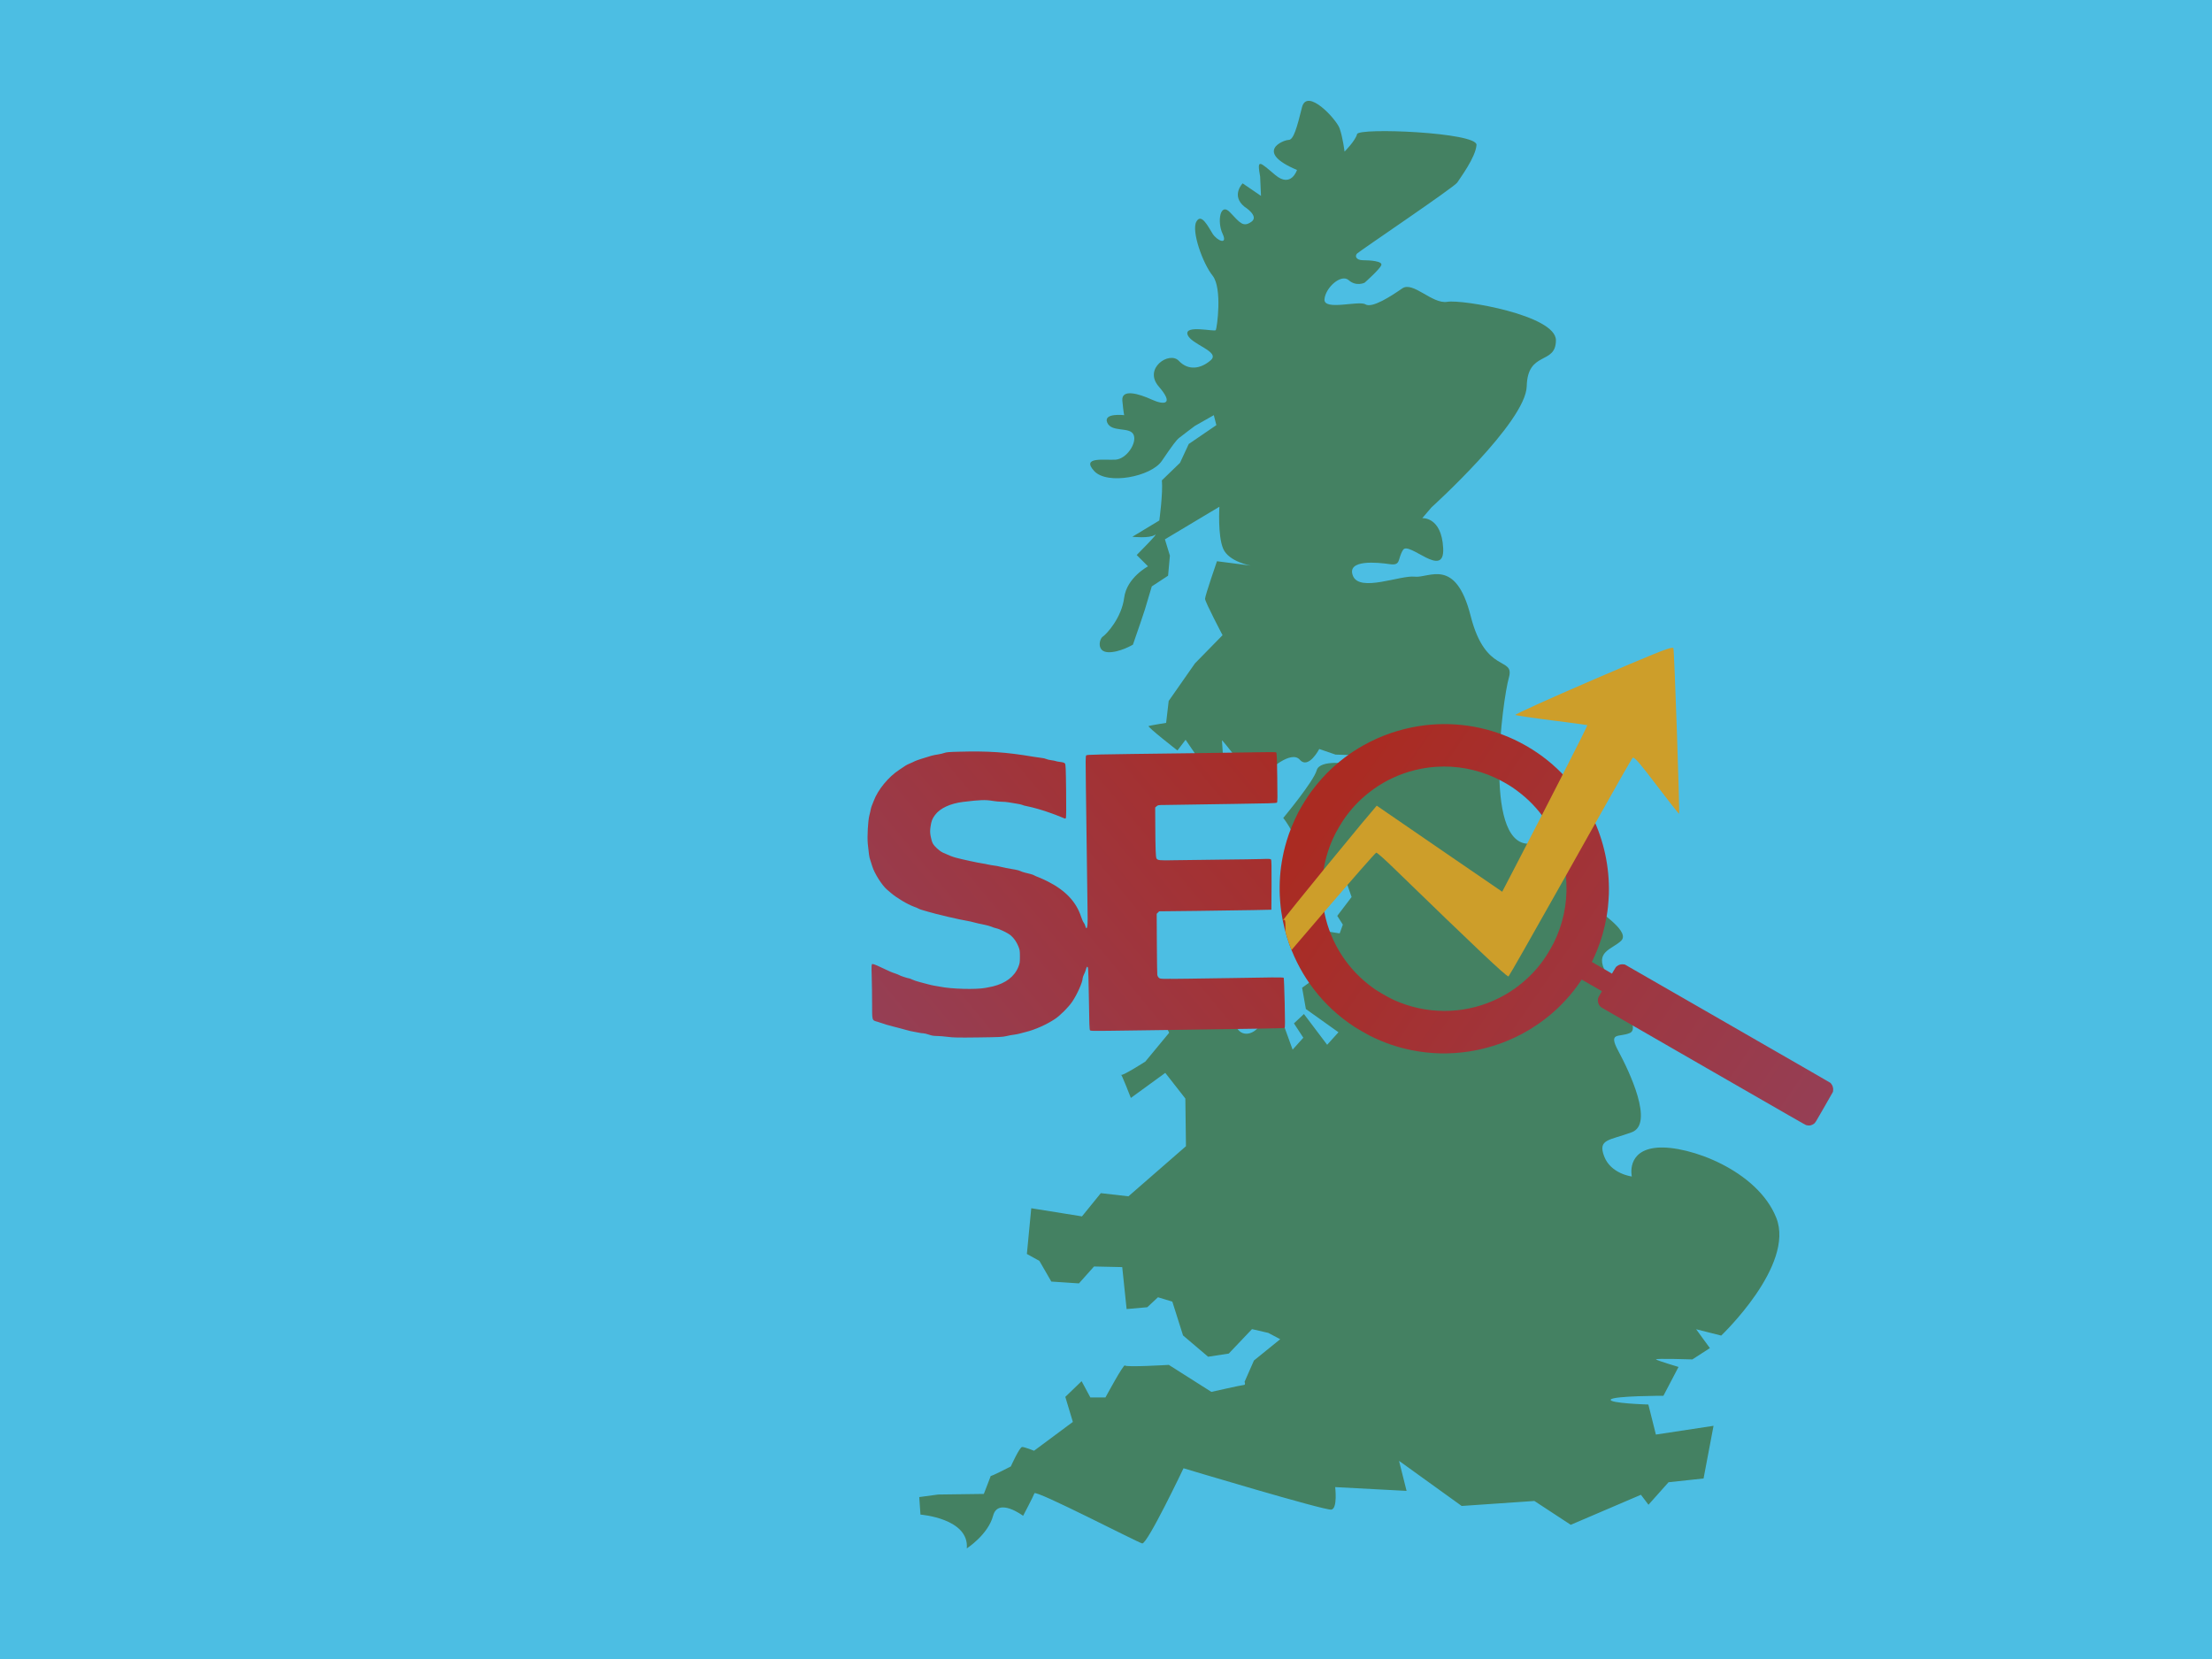
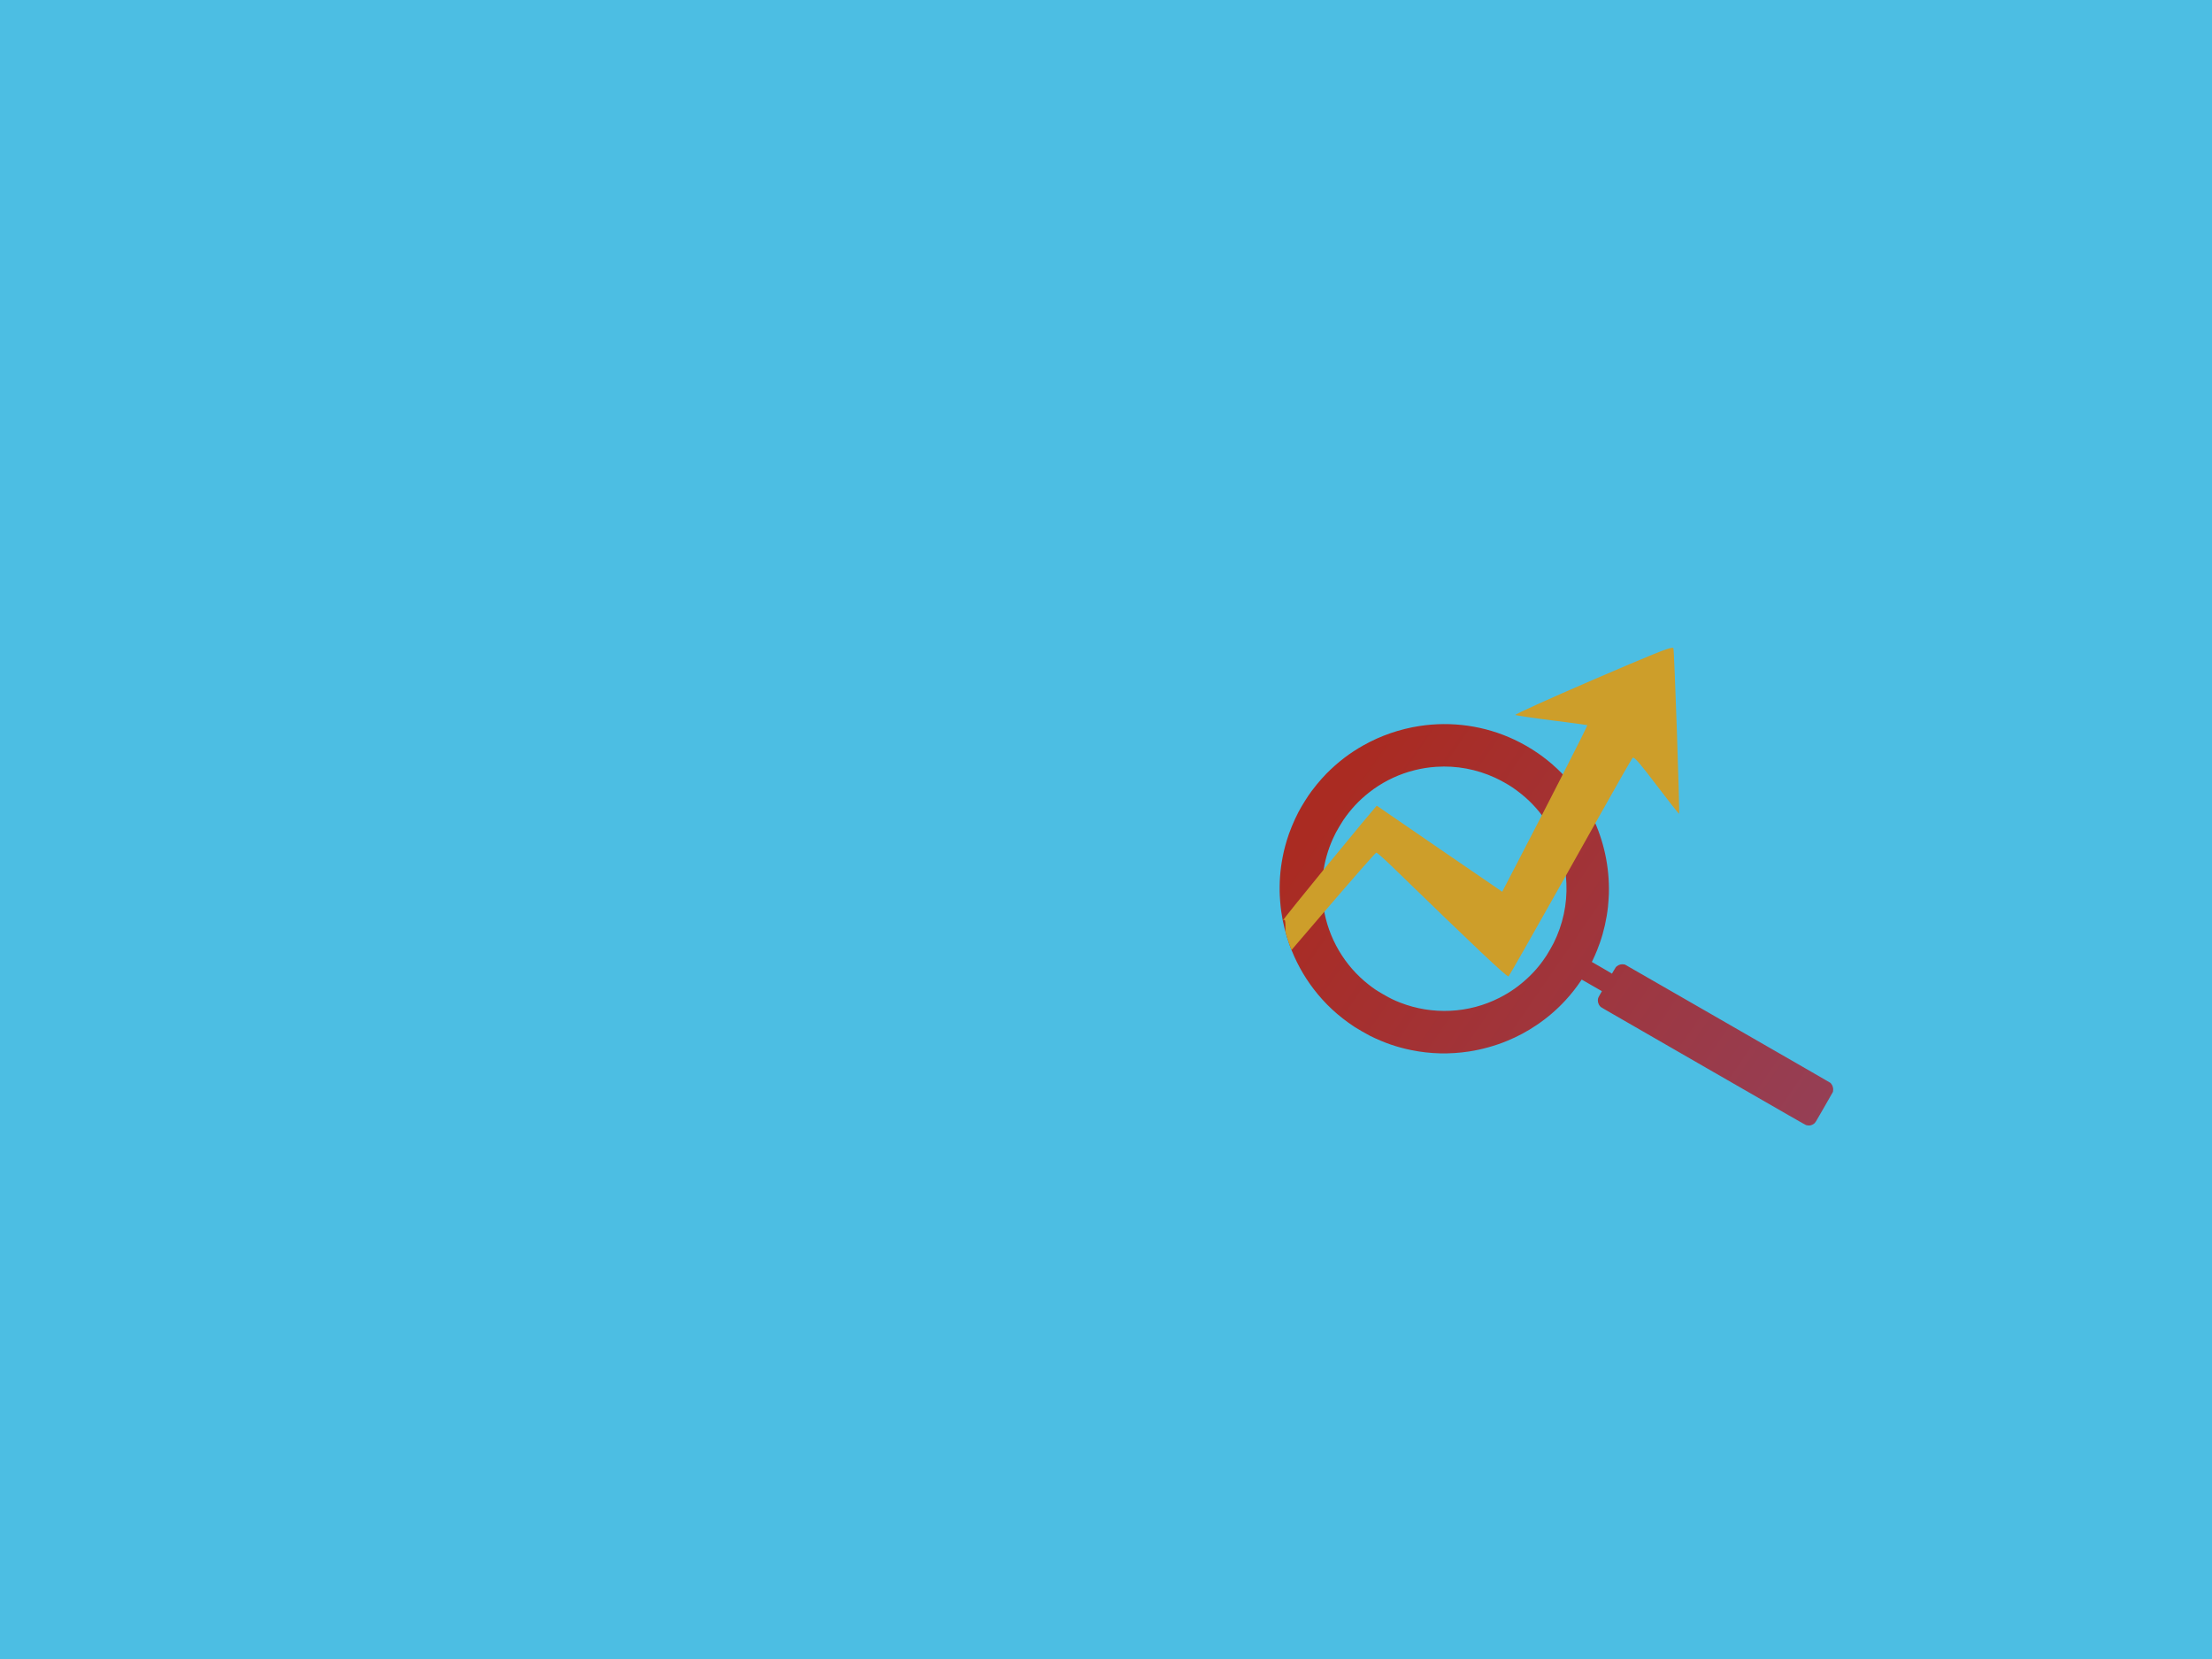
<svg xmlns="http://www.w3.org/2000/svg" width="3200" height="2400" viewBox="0 0 3200 2400">
  <path id="Path" fill="#4cbee3" fill-rule="evenodd" stroke="none" d="M -1569 2702 L 3290 2702 L 3290 -308 L -1569 -308 Z" />
  <filter id="filter1" x="0" y="0" width="3200" height="2400" filterUnits="userSpaceOnUse" color-interpolation-filters="sRGB">
    <feGaussianBlur stdDeviation="0" />
    <feOffset dx="7.135" dy="10.867" result="offsetblur" />
    <feFlood flood-color="#000000" flood-opacity="0.5" />
    <feComposite in2="offsetblur" operator="in" />
    <feMerge>
      <feMergeNode />
      <feMergeNode in="SourceGraphic" />
    </feMerge>
  </filter>
-   <path id="path1" fill="#448162" stroke="none" filter="url(#filter1)" d="M 1324.459 2180.225 C 1324.459 2180.225 1395.187 2185.68 1391.493 2229.137 C 1391.493 2229.137 1422.282 2209.255 1429.496 2181.985 C 1436.709 2154.714 1472.953 2181.985 1472.953 2181.985 C 1472.953 2181.985 1487.38 2154.714 1489.315 2149.436 C 1491.075 2143.982 1637.985 2220.164 1645.198 2221.923 C 1652.412 2223.683 1705.018 2113.192 1705.018 2113.192 C 1705.018 2113.192 1909.812 2174.771 1918.961 2173.012 C 1928.11 2171.252 1924.415 2140.463 1924.415 2140.463 L 2027.692 2145.917 L 2016.784 2102.46 L 2107.393 2167.734 L 2212.605 2160.52 L 2265.211 2195.004 L 2366.728 2151.547 L 2377.636 2165.974 L 2406.667 2133.425 L 2457.337 2127.971 L 2471.764 2051.789 L 2388.369 2064.457 L 2377.461 2021 C 2377.461 2021 2319.4 2019.24 2323.095 2013.786 C 2326.79 2008.332 2399.277 2008.332 2399.277 2008.332 L 2421.094 1966.634 C 2421.094 1966.634 2390.304 1957.485 2388.545 1955.726 C 2386.785 1953.967 2441.151 1955.726 2441.151 1955.726 L 2466.486 1939.364 L 2446.605 1912.093 L 2482.849 1921.242 C 2482.849 1921.242 2589.82 1819.724 2562.55 1750.932 C 2535.279 1682.139 2435.697 1645.72 2390.304 1649.414 C 2344.912 1653.109 2353.533 1691.112 2353.533 1691.112 C 2353.533 1691.112 2323.271 1687.417 2313.594 1662.082 C 2303.918 1636.747 2320.808 1639.21 2353.533 1627.07 C 2386.082 1614.93 2349.838 1538.924 2334.179 1509.894 C 2318.521 1480.864 2335.411 1490.541 2351.07 1483.327 C 2366.728 1476.113 2332.948 1426.498 2316.058 1396.237 C 2299.167 1365.975 2324.151 1362.984 2337.874 1350.316 C 2351.422 1337.649 2312.539 1312.313 2293.537 1296.83 C 2274.536 1281.348 2267.322 1212.555 2202.928 1209.74 C 2138.534 1207.101 2166.685 1001.251 2175.657 969.582 C 2184.63 937.913 2142.053 965.887 2120.412 880.204 C 2098.596 794.346 2060.065 825.839 2039.48 823.376 C 2018.895 820.913 1959.779 846.424 1950.102 822.144 C 1940.426 797.865 1986.346 802.791 2003.236 805.254 C 2020.126 807.717 2014.144 798.04 2022.589 784.669 C 2031.035 771.297 2082.937 828.126 2080.65 782.206 C 2078.363 736.286 2050.388 738.749 2050.388 738.749 L 2063.76 723.09 C 2063.76 723.09 2200.289 599.756 2201.521 547.854 C 2202.752 495.951 2243.746 517.592 2243.746 481.348 C 2243.746 445.105 2108.448 422.057 2086.632 425.751 C 2064.815 429.446 2037.017 395.49 2021.358 406.398 C 2005.699 417.306 1977.901 435.428 1968.224 429.446 C 1958.547 423.464 1907.877 439.123 1908.932 422.233 C 1910.164 405.342 1933.036 384.757 1943.944 394.434 C 1954.853 404.111 1966.992 398.129 1966.992 398.129 C 1966.992 398.129 1988.809 378.775 1991.096 372.793 C 1993.559 366.811 1974.206 365.58 1964.529 365.58 C 1954.853 365.58 1952.389 359.598 1956.084 355.903 C 1959.779 352.208 2097.54 259.312 2101.059 253.154 C 2104.754 247.172 2127.626 216.91 2128.857 198.789 C 2130.089 180.667 1958.547 173.453 1956.084 183.13 C 1953.621 192.807 1937.962 208.465 1937.962 208.465 C 1937.962 208.465 1935.499 187.88 1930.749 174.685 C 1925.998 161.489 1883.597 115.393 1876.383 144.423 C 1869.17 173.453 1864.244 191.575 1857.03 191.575 C 1849.816 191.575 1806.359 208.465 1869.17 235.032 C 1869.17 235.032 1860.725 261.599 1837.677 242.246 C 1814.628 222.892 1811.11 218.142 1815.86 244.709 L 1817.092 272.508 L 1790.525 254.386 C 1790.525 254.386 1773.282 271.98 1793.164 288.166 C 1793.164 288.166 1814.98 301.714 1803.192 309.983 C 1791.404 318.252 1786.83 311.742 1772.403 296.435 C 1757.976 280.953 1753.401 309.983 1761.495 327.225 C 1769.588 344.467 1753.401 337.253 1747.067 327.225 C 1740.734 317.196 1730.705 296.435 1723.491 309.983 C 1716.278 323.53 1732.64 369.802 1747.067 387.924 C 1761.495 406.046 1753.401 464.106 1751.642 466.745 C 1749.882 469.384 1706.249 458.652 1710.824 473.079 C 1715.398 487.506 1758.855 497.535 1744.428 510.203 C 1730.001 522.87 1711.879 525.685 1698.156 511.082 C 1684.609 496.655 1646.43 521.99 1669.126 548.206 C 1691.822 574.421 1677.219 575.476 1659.097 567.207 C 1640.976 558.938 1614.76 550.845 1616.52 568.966 C 1618.279 587.088 1619.159 589.727 1619.159 589.727 C 1619.159 589.727 1588.37 586.033 1594.703 600.636 C 1601.037 615.063 1627.252 606.09 1632.706 617.878 C 1638.161 629.666 1622.678 653.242 1606.491 654.121 C 1590.129 655.001 1556.7 649.547 1575.702 670.484 C 1594.703 691.245 1658.218 678.577 1673.525 656.057 C 1689.007 633.361 1694.285 626.147 1698.86 622.452 C 1703.434 618.758 1721.556 605.21 1721.556 605.21 L 1748.827 589.727 L 1752.522 604.154 L 1712.583 631.425 L 1699.916 658.696 L 1673.7 684.031 C 1675.46 702.153 1670.006 742.092 1670.006 742.092 L 1630.947 765.667 C 1630.947 765.667 1655.403 768.307 1663.496 763.028 C 1671.589 757.574 1637.281 792.058 1637.281 792.058 L 1653.643 808.421 C 1653.643 808.421 1622.854 824.783 1619.159 853.813 C 1615.464 882.844 1593.824 906.42 1588.37 909.938 C 1582.915 913.633 1579.221 931.755 1595.583 932.635 C 1611.945 933.514 1631.827 921.726 1631.827 921.726 L 1642.735 890.057 L 1649.069 871.056 L 1659.097 837.451 L 1682.673 821.968 L 1685.312 792.938 L 1678.099 769.362 L 1756.92 722.21 C 1756.92 722.21 1754.281 763.908 1762.374 782.91 C 1770.467 801.911 1802.313 807.365 1802.313 807.365 L 1753.401 801.031 C 1753.401 801.031 1736.159 850.822 1736.159 855.397 C 1736.159 859.971 1761.495 908.003 1761.495 908.003 L 1721.556 948.821 L 1683.553 1003.187 L 1679.858 1034.856 C 1679.858 1034.856 1657.162 1038.551 1654.523 1039.43 C 1651.884 1040.31 1696.221 1074.794 1696.221 1074.794 L 1708.009 1059.311 L 1748.827 1119.131 L 1763.254 1100.13 C 1763.254 1100.13 1760.615 1062.126 1760.615 1060.191 C 1760.615 1058.432 1800.553 1109.982 1800.553 1109.982 L 1827.824 1104.528 C 1827.824 1104.528 1860.373 1073.739 1873.216 1088.166 C 1885.884 1102.593 1901.367 1072.683 1901.367 1072.683 L 1924.943 1080.776 L 1951.158 1081.656 L 1945.704 1094.323 C 1945.704 1094.323 1902.247 1087.11 1897.672 1103.472 C 1893.098 1119.835 1849.289 1172.441 1849.289 1172.441 C 1849.289 1172.441 1862.836 1188.803 1871.105 1214.139 C 1879.198 1239.474 1866.531 1256.716 1866.531 1256.716 L 1876.559 1265.865 L 1894.681 1256.716 L 1892.922 1290.321 L 1892.922 1294.895 L 1913.683 1301.229 L 1941.833 1268.68 L 1948.167 1286.802 L 1927.406 1314.073 L 1935.499 1326.74 L 1930.925 1339.408 L 1895.561 1333.954 L 1888.347 1360.169 L 1913.683 1379.17 L 1912.803 1391.838 L 1876.559 1418.053 L 1882.013 1448.843 L 1929.165 1482.447 L 1912.803 1500.569 L 1879.198 1456.056 L 1864.771 1469.604 L 1878.319 1490.365 L 1862.836 1507.607 L 1851.048 1475.058 C 1851.048 1475.058 1822.898 1461.51 1814.804 1473.298 C 1806.711 1485.086 1792.108 1488.781 1784.015 1478.752 C 1775.922 1468.724 1765.893 1455.177 1765.893 1455.177 C 1765.893 1455.177 1750.41 1470.659 1749.531 1473.298 C 1748.651 1475.938 1717.861 1475.058 1717.861 1475.058 L 1728.77 1451.482 L 1685.312 1405.209 L 1658.042 1430.545 L 1684.257 1483.151 L 1649.773 1524.849 C 1649.773 1524.849 1614.409 1547.545 1614.409 1543.85 C 1614.409 1540.156 1628.836 1577.455 1628.836 1577.455 L 1678.627 1541.211 L 1707.657 1578.334 L 1708.536 1647.303 L 1625.317 1719.79 L 1585.379 1715.216 L 1558.108 1748.82 L 1484.741 1737.032 L 1478.407 1803.186 L 1496.529 1813.214 L 1513.771 1843.124 L 1553.709 1845.763 L 1575.526 1821.308 L 1616.344 1822.188 L 1622.678 1882.887 L 1652.588 1880.248 L 1668.07 1865.821 L 1688.831 1872.154 L 1704.314 1921.066 L 1740.558 1951.855 L 1770.467 1947.281 L 1804.072 1911.917 L 1827.648 1917.371 L 1844.89 1926.52 L 1806.887 1957.309 L 1793.34 1988.099 C 1793.34 1988.099 1795.099 1992.673 1792.46 1992.673 C 1789.821 1992.673 1745.308 2002.702 1745.308 2002.702 L 1683.729 1963.643 C 1683.729 1963.643 1622.15 1967.338 1620.215 1964.523 C 1618.455 1961.884 1592.064 2010.795 1592.064 2010.795 L 1570.248 2010.795 L 1557.58 1987.219 L 1534.004 2009.916 L 1544.912 2046.159 L 1488.787 2087.857 C 1488.787 2087.857 1475.24 2082.403 1471.545 2082.403 C 1467.851 2082.403 1455.183 2110.553 1455.183 2110.553 C 1455.183 2110.553 1425.273 2126.036 1426.153 2124.101 C 1427.032 2122.341 1416.124 2150.316 1416.124 2150.316 L 1349.971 2151.195 L 1322.7 2154.89 L 1324.459 2180.225 Z" />
  <g id="layer1">
    <g id="Group">
      <linearGradient id="linearGradient1" x1="2656.734" y1="1646.328" x2="1919.375" y2="1140.078" gradientUnits="userSpaceOnUse">
        <stop offset="0" stop-color="#944058" stop-opacity="1" />
        <stop offset="1" stop-color="#aa2b22" stop-opacity="1" />
      </linearGradient>
      <filter id="filter2" x="0" y="0" width="3200" height="2400" filterUnits="userSpaceOnUse" color-interpolation-filters="sRGB">
        <feGaussianBlur stdDeviation="0" />
        <feOffset dx="9.01" dy="13.222" result="offsetblur" />
        <feFlood flood-color="#000000" flood-opacity="0.5" />
        <feComposite in2="offsetblur" operator="in" />
        <feMerge>
          <feMergeNode />
          <feMergeNode in="SourceGraphic" />
        </feMerge>
      </filter>
      <path id="path2" fill="url(#linearGradient1)" stroke="none" filter="url(#filter2)" d="M 1869.362 1161.616 C 1862.626 1174.546 1856.277 1190.035 1852.447 1202.891 C 1850.804 1208.387 1848.919 1215.462 1848.17 1218.882 C 1843.697 1239.206 1841.978 1255.772 1842.2 1276.179 C 1842.29 1283.885 1843.283 1296.646 1844.442 1304.964 C 1846.637 1320.776 1851.136 1338.964 1856.372 1353.313 C 1865.001 1376.92 1876.472 1398.011 1891.138 1417.247 C 1907.677 1438.933 1926.732 1456.632 1950.486 1472.332 C 1954.774 1475.161 1968.958 1483.305 1973.408 1485.493 C 1993.831 1495.5 2011.971 1501.743 2032.914 1505.975 C 2060.314 1511.533 2088.221 1512.179 2116.251 1507.899 C 2134.456 1505.128 2154.478 1499.552 2171.241 1492.586 C 2187.156 1485.98 2200.172 1478.994 2214.241 1469.495 C 2229.562 1459.134 2243.15 1447.48 2255.656 1433.922 C 2263.706 1425.207 2271.697 1415.083 2278.03 1405.566 L 2279.161 1403.878 L 2293.776 1412.269 L 2308.407 1420.669 L 2305.856 1425.116 C 2303.905 1428.511 2303.233 1429.843 2302.977 1430.728 C 2301.845 1434.775 2302.886 1439.268 2305.669 1442.401 C 2306.763 1443.649 2306.815 1443.678 2312.352 1446.926 C 2315.418 1448.731 2381.944 1487.04 2460.181 1532.095 C 2584.707 1603.771 2602.615 1614.052 2603.794 1614.431 C 2605.455 1614.972 2608.274 1615.17 2609.931 1614.838 C 2611.507 1614.528 2613.333 1613.743 2614.762 1612.73 C 2617.126 1611.086 2616.637 1611.859 2630.229 1588.063 L 2642.615 1566.37 L 2642.831 1564.958 C 2643.149 1562.849 2643.05 1561.143 2642.485 1559.214 C 2641.92 1557.285 2641.279 1556.046 2639.973 1554.449 L 2639.084 1553.365 L 2611.405 1537.313 C 2596.164 1528.495 2529.292 1489.989 2462.77 1451.751 L 2341.823 1382.222 L 2340.458 1381.966 C 2336.575 1381.225 2332.777 1382.253 2329.718 1384.828 C 2328.567 1385.794 2328.46 1385.939 2325.718 1390.597 L 2322.888 1395.366 L 2321.406 1394.355 C 2320.574 1393.809 2314.02 1389.977 2306.851 1385.862 L 2293.822 1378.381 L 2295.376 1375.194 C 2297.18 1371.533 2299.199 1366.94 2301.535 1361.154 C 2303.143 1357.196 2303.564 1356.063 2305.554 1350.401 C 2311.143 1334.521 2315.262 1316.17 2317.171 1298.637 C 2317.645 1294.417 2318.376 1283.723 2318.468 1280.132 C 2318.567 1275.927 2318.575 1274.557 2318.566 1271.939 C 2318.366 1233.969 2309.16 1196.442 2291.806 1162.807 C 2284.966 1149.577 2276.732 1136.737 2267.552 1125.028 C 2252.864 1106.307 2235.222 1089.739 2215.759 1076.342 C 2204.994 1068.948 2193.085 1062.11 2181.452 1056.668 C 2138.867 1036.688 2091.135 1029.862 2044.436 1037.081 C 2016.098 1041.458 1988.661 1050.889 1963.955 1064.707 C 1943.635 1076.07 1926.529 1089.142 1909.734 1106.104 C 1906.019 1109.86 1900.223 1116.363 1896.229 1121.243 C 1893.578 1124.464 1892.347 1126.049 1888.427 1131.2 C 1883.197 1138.075 1873.954 1152.818 1869.362 1161.616 Z M 1934.383 1173.052 C 1945.083 1157.448 1956.895 1144.775 1971.452 1133.311 C 1988.675 1119.757 2008.121 1109.633 2029.242 1103.221 C 2033.227 1102.026 2033.454 1101.95 2037.878 1100.869 C 2048.596 1098.246 2057.803 1096.818 2068.769 1096.078 C 2097.946 1094.153 2126.986 1099.529 2153.881 1111.876 C 2161.471 1115.339 2172.829 1121.7 2178.953 1125.881 C 2196.766 1138.079 2210.546 1151.238 2222.764 1167.716 C 2243.43 1195.62 2255.575 1230.023 2257.018 1264.789 C 2258.284 1294.755 2251.956 1324.257 2238.502 1351.204 C 2236.641 1354.925 2230.356 1365.913 2228.329 1368.965 C 2225.091 1373.844 2221.729 1378.583 2219.416 1381.493 C 2218.764 1382.31 2217.652 1383.689 2216.97 1384.558 C 2208.076 1395.698 2195.017 1407.908 2182.58 1416.717 C 2175.303 1421.888 2168.469 1426.007 2160.216 1430.205 C 2115.725 1452.899 2063.118 1455.442 2016.402 1437.146 C 2007.349 1433.598 2002.518 1431.237 1992.418 1425.439 C 1982.508 1419.749 1978.727 1417.234 1971.009 1411.199 C 1935.913 1383.763 1912.515 1343.771 1905.661 1299.552 C 1902.854 1281.372 1902.916 1262.824 1905.847 1244.548 C 1908.593 1227.471 1914.169 1210.095 1921.747 1194.9 C 1922.683 1193.031 1923.668 1191.076 1923.93 1190.538 C 1925.191 1187.985 1932.331 1176.067 1934.383 1173.052 Z" />
    </g>
    <g id="g1">
      <linearGradient id="linearGradient2" x1="1218.133" y1="1502.891" x2="1851.836" y2="979.172" gradientUnits="userSpaceOnUse">
        <stop offset="0" stop-color="#944058" stop-opacity="1" />
        <stop offset="1" stop-color="#aa2b22" stop-opacity="1" />
      </linearGradient>
      <filter id="filter3" x="0" y="0" width="3200" height="2400" filterUnits="userSpaceOnUse" color-interpolation-filters="sRGB">
        <feGaussianBlur stdDeviation="0" />
        <feOffset dx="9.01" dy="13.222" result="offsetblur" />
        <feFlood flood-color="#000000" flood-opacity="0.5" />
        <feComposite in2="offsetblur" operator="in" />
        <feMerge>
          <feMergeNode />
          <feMergeNode in="SourceGraphic" />
        </feMerge>
      </filter>
-       <path id="path3" fill="url(#linearGradient2)" stroke="none" filter="url(#filter3)" d="M 1377.645 1074.254 C 1364.246 1074.565 1359.728 1074.954 1357.002 1076.045 C 1355.132 1076.746 1351.081 1077.681 1348.043 1078.148 C 1345.083 1078.538 1340.643 1079.473 1338.306 1080.096 C 1328.334 1082.979 1316.026 1087.029 1314.546 1087.886 C 1313.689 1088.431 1310.729 1089.756 1308.002 1090.924 C 1305.276 1092.015 1302.16 1093.573 1300.991 1094.352 C 1299.901 1095.13 1295.928 1097.779 1292.266 1100.194 C 1276.375 1110.477 1261.106 1129.017 1254.952 1145.454 C 1254.017 1148.025 1252.771 1151.219 1252.148 1152.543 C 1251.603 1153.946 1250.901 1156.36 1250.59 1157.996 C 1250.356 1159.709 1249.421 1163.449 1248.642 1166.487 C 1246.695 1174.121 1245.37 1197.024 1246.383 1207.541 C 1247.707 1221.095 1248.564 1227.328 1249.811 1230.443 C 1250.434 1232.157 1251.836 1236.52 1252.927 1240.181 C 1255.887 1250.074 1266.793 1267.368 1273.96 1273.522 C 1274.739 1274.223 1277.387 1276.483 1279.802 1278.508 C 1288.06 1285.675 1303.874 1295.1 1313.377 1298.527 C 1316.182 1299.541 1319.142 1300.787 1319.999 1301.332 C 1320.856 1301.877 1322.959 1302.657 1324.673 1303.125 C 1326.387 1303.514 1330.282 1304.682 1333.242 1305.617 C 1345.083 1309.279 1379.593 1317.302 1391.667 1319.25 C 1393.381 1319.483 1397.043 1320.34 1399.847 1321.119 C 1402.651 1321.976 1408.806 1323.301 1413.48 1324.235 C 1418.231 1325.17 1423.451 1326.572 1425.165 1327.351 C 1426.879 1328.208 1430.072 1329.221 1432.176 1329.689 C 1437.473 1330.857 1449.392 1336.7 1453.364 1340.127 C 1457.883 1344.1 1461.622 1349.397 1464.193 1355.785 C 1466.218 1360.771 1466.452 1362.095 1466.452 1370.586 C 1466.452 1379.077 1466.218 1380.401 1464.193 1385.543 C 1458.506 1399.643 1445.808 1409.302 1427.112 1413.82 C 1425.632 1414.132 1420.88 1415.067 1416.596 1415.924 C 1402.651 1418.495 1367.596 1417.56 1351.159 1414.21 C 1348.199 1413.665 1344.148 1412.886 1342.201 1412.652 C 1340.253 1412.341 1336.436 1411.484 1333.632 1410.705 C 1330.827 1409.848 1325.452 1408.446 1321.557 1407.511 C 1317.74 1406.576 1312.91 1404.94 1310.885 1403.927 C 1308.859 1402.993 1306.678 1402.135 1306.133 1402.135 C 1304.419 1402.135 1293.124 1398.396 1291.955 1397.461 C 1291.409 1397.072 1288.761 1395.981 1286.035 1395.047 C 1280.893 1393.411 1279.802 1392.943 1263.755 1385.386 C 1257.757 1382.505 1253.784 1381.102 1252.927 1381.414 C 1251.68 1381.881 1251.603 1383.205 1252.07 1400.032 C 1252.381 1410.003 1252.615 1427.609 1252.615 1439.294 C 1252.615 1463.677 1252.303 1462.664 1260.405 1464.923 C 1262.742 1465.546 1265.936 1466.637 1267.416 1467.182 C 1268.896 1467.805 1271.545 1468.662 1273.259 1469.13 C 1274.973 1469.519 1279.024 1470.61 1282.217 1471.545 C 1285.411 1472.402 1290.163 1473.649 1292.734 1474.272 C 1295.304 1474.895 1299.667 1476.063 1302.471 1476.92 C 1305.276 1477.777 1309.794 1478.868 1312.599 1479.257 C 1315.403 1479.724 1319.064 1480.426 1320.778 1480.814 C 1322.492 1481.204 1325.141 1481.594 1326.621 1481.594 C 1328.101 1481.594 1331.84 1482.529 1334.8 1483.541 C 1338.773 1484.943 1341.889 1485.489 1346.252 1485.489 C 1349.524 1485.489 1356.534 1486.034 1361.832 1486.735 C 1369.933 1487.826 1376.866 1487.982 1406.079 1487.592 C 1437.006 1487.203 1441.446 1486.969 1446.977 1485.645 C 1450.405 1484.788 1455.312 1483.853 1457.883 1483.62 C 1460.454 1483.307 1464.504 1482.529 1466.841 1481.827 C 1469.178 1481.127 1473.074 1480.115 1475.41 1479.569 C 1487.641 1476.686 1505.558 1468.74 1517.087 1460.95 C 1524.722 1455.887 1536.952 1443.656 1542.249 1435.711 C 1549.338 1425.194 1557.206 1407.511 1557.206 1402.058 C 1557.206 1401.045 1558.063 1398.63 1558.998 1396.682 C 1560.01 1394.735 1561.335 1391.541 1561.88 1389.438 C 1563.048 1384.998 1563.983 1384.219 1564.918 1386.79 C 1565.308 1387.88 1565.931 1408.446 1566.242 1432.517 C 1566.71 1467.572 1567.021 1476.453 1567.878 1477.31 C 1568.657 1478.166 1573.565 1478.322 1593.274 1478.01 C 1606.595 1477.854 1642.819 1477.31 1673.667 1476.92 C 1704.515 1476.453 1739.727 1475.985 1751.957 1475.751 C 1764.188 1475.518 1790.829 1475.128 1811.239 1474.895 C 1831.649 1474.583 1848.787 1474.115 1849.332 1473.804 C 1850.112 1473.337 1850.112 1465.781 1849.488 1437.658 C 1849.021 1418.105 1848.397 1401.747 1848.086 1401.279 C 1847.619 1400.5 1828.767 1400.578 1768.705 1401.747 C 1758.033 1401.98 1731.391 1402.37 1709.501 1402.603 C 1669.85 1403.071 1669.772 1403.071 1667.669 1401.435 C 1666.344 1400.344 1665.487 1398.786 1665.176 1396.839 C 1664.942 1395.281 1664.708 1374.793 1664.553 1351.345 L 1664.319 1308.733 L 1666.111 1306.942 L 1667.902 1305.15 L 1723.757 1304.527 C 1754.45 1304.215 1790.985 1303.67 1804.929 1303.358 L 1830.247 1302.812 L 1830.481 1267.057 C 1830.636 1239.87 1830.402 1231.067 1829.701 1230.21 C 1828.922 1229.197 1826.663 1229.119 1815.835 1229.509 C 1808.746 1229.742 1782.338 1230.132 1757.02 1230.365 C 1731.781 1230.599 1701.633 1230.989 1690.026 1231.222 C 1668.214 1231.689 1665.565 1231.456 1664.007 1228.574 C 1662.917 1226.548 1662.449 1213.773 1662.294 1181.756 L 1662.138 1154.958 L 1664.241 1153.089 C 1666.189 1151.453 1667.046 1151.297 1675.848 1151.297 C 1681.068 1151.297 1692.519 1151.063 1701.322 1150.907 C 1710.125 1150.674 1744.245 1150.128 1777.275 1149.739 C 1825.729 1149.116 1837.413 1148.726 1838.271 1147.87 C 1839.128 1147.012 1839.205 1140.625 1838.738 1111.257 C 1838.271 1079.707 1838.037 1075.578 1836.946 1075.111 C 1836.245 1074.799 1824.638 1074.721 1811.161 1075.033 C 1797.684 1075.267 1753.827 1075.968 1713.786 1076.435 C 1567.489 1078.227 1563.594 1078.382 1562.347 1079.628 C 1561.413 1080.641 1561.335 1086.718 1561.88 1124.032 C 1562.581 1170.305 1564.373 1302.112 1564.451 1315.666 C 1564.607 1328.442 1562.971 1333.506 1561.023 1326.339 C 1560.556 1324.547 1559.543 1322.366 1558.764 1321.509 C 1557.907 1320.652 1556.271 1316.757 1554.947 1312.939 C 1548.014 1291.673 1532.667 1275.236 1507.739 1262.46 C 1503.065 1260.046 1496.755 1257.163 1493.717 1255.995 C 1490.757 1254.904 1487.797 1253.658 1487.251 1253.19 C 1486.706 1252.723 1484.369 1251.866 1482.032 1251.243 C 1479.695 1250.697 1475.878 1249.763 1473.619 1249.14 C 1471.36 1248.594 1468.477 1247.581 1467.231 1246.958 C 1465.906 1246.257 1462.635 1245.323 1459.831 1244.854 C 1449.392 1243.141 1441.68 1241.661 1437.785 1240.57 C 1435.525 1239.947 1431.63 1239.168 1429.06 1238.934 C 1426.489 1238.623 1422.438 1237.922 1420.101 1237.377 C 1417.764 1236.831 1414.258 1236.13 1412.311 1235.897 C 1406.079 1235.039 1382.631 1229.975 1373.75 1227.561 C 1368.609 1226.159 1363.935 1224.289 1355.054 1220.238 C 1349.835 1217.823 1342.59 1211.124 1340.253 1206.606 C 1339.24 1204.581 1337.916 1199.985 1337.293 1196.401 C 1336.358 1190.87 1336.358 1188.766 1337.137 1182.847 C 1338.306 1174.589 1339.708 1171.005 1343.759 1165.63 C 1351.004 1155.971 1365.804 1149.115 1384.267 1146.857 C 1409.351 1143.819 1416.362 1143.585 1427.502 1145.454 C 1431.397 1146.078 1437.006 1146.623 1439.966 1146.623 C 1443.004 1146.623 1447.522 1147.012 1450.093 1147.48 C 1452.664 1147.87 1457.805 1148.726 1461.466 1149.349 C 1465.205 1149.895 1468.945 1150.751 1469.88 1151.219 C 1470.736 1151.764 1474.008 1152.621 1477.124 1153.167 C 1484.914 1154.647 1501.274 1159.321 1510.076 1162.67 C 1513.114 1163.761 1517.321 1165.319 1519.424 1166.099 C 1521.606 1166.877 1525.345 1168.357 1527.76 1169.448 C 1532.044 1171.318 1532.278 1171.396 1532.979 1170.071 C 1533.446 1169.214 1533.602 1154.413 1533.29 1130.732 C 1532.901 1097.624 1532.667 1092.56 1531.577 1091.236 C 1530.72 1090.145 1528.694 1089.522 1524.722 1089.055 C 1521.683 1088.666 1518.723 1088.12 1518.256 1087.808 C 1517.788 1087.496 1514.906 1086.952 1511.946 1086.562 C 1508.985 1086.172 1505.636 1085.394 1504.468 1084.77 C 1503.221 1084.147 1500.183 1083.446 1497.612 1083.212 C 1495.041 1082.901 1489.978 1082.2 1486.317 1081.576 C 1446.042 1074.799 1420.958 1073.085 1377.645 1074.254 Z" />
    </g>
    <g id="g2">
      <filter id="filter4" x="0" y="0" width="3200" height="2400" filterUnits="userSpaceOnUse" color-interpolation-filters="sRGB">
        <feGaussianBlur stdDeviation="0" />
        <feOffset dx="9.01" dy="13.222" result="offsetblur" />
        <feFlood flood-color="#000000" flood-opacity="0.5" />
        <feComposite in2="offsetblur" operator="in" />
        <feMerge>
          <feMergeNode />
          <feMergeNode in="SourceGraphic" />
        </feMerge>
      </filter>
-       <path id="path4" fill="#cd9e2a" stroke="none" filter="url(#filter4)" d="M 2410.26 923.898 C 2404.223 923.898 2379.094 934.312 2295.316 970.33 C 2232.142 997.568 2181.558 1020.457 2183.16 1021.143 C 2184.762 1021.83 2208.566 1025.492 2236.262 1028.925 C 2263.958 1032.359 2286.847 1035.563 2287.305 1035.792 C 2287.683 1036.17 2273.897 1063.764 2251.837 1106.988 C 2242.949 1124.402 2232.718 1144.354 2221.529 1166.085 C 2221.534 1166.091 2221.539 1166.097 2221.543 1166.104 L 2221.531 1166.105 C 2210.057 1188.364 2197.59 1212.491 2184.532 1237.67 L 2164.161 1276.809 L 2073.293 1214.552 L 1982.654 1152.294 L 1960.453 1178.616 C 1941.975 1200.88 1922.896 1224.071 1905.761 1245.03 C 1905.76 1245.034 1905.76 1245.039 1905.759 1245.044 L 1905.75 1245.045 C 1874.093 1283.766 1849.072 1314.87 1846.738 1318.436 L 1846.738 1318.437 C 1846.59 1318.661 1846.533 1318.777 1846.572 1318.777 C 1846.59 1318.777 1846.632 1318.749 1846.698 1318.692 C 1846.725 1318.672 1846.751 1318.652 1846.778 1318.632 C 1846.777 1318.63 1846.777 1318.629 1846.777 1318.627 L 1846.785 1318.628 C 1847.708 1317.939 1848.409 1317.497 1848.939 1317.497 C 1850.465 1317.497 1850.589 1321.15 1850.589 1333.111 L 1850.589 1334.853 C 1852.342 1341.351 1854.299 1347.633 1856.372 1353.313 C 1857.336 1355.949 1858.335 1358.554 1859.37 1361.129 L 1904.377 1308.621 C 1905.169 1307.698 1905.96 1306.777 1906.748 1305.86 C 1906.747 1305.857 1906.746 1305.854 1906.746 1305.852 L 1906.755 1305.853 C 1947.35 1258.592 1980.845 1220.273 1981.968 1220.273 C 1981.98 1220.271 1981.992 1220.269 1982.006 1220.269 C 1983.366 1220.269 1995.615 1231.171 2009.434 1244.764 C 2124.01 1355.976 2169.836 1399.318 2173.164 1399.318 C 2173.233 1399.318 2173.284 1399.299 2173.316 1399.262 C 2174.731 1397.847 2204.571 1345.46 2256.185 1253.714 C 2256.184 1253.708 2256.183 1253.702 2256.182 1253.696 L 2256.195 1253.697 C 2269.09 1230.773 2283.345 1205.394 2298.854 1177.74 C 2298.853 1177.735 2298.851 1177.731 2298.849 1177.727 L 2298.862 1177.728 C 2301.608 1172.831 2304.393 1167.863 2307.217 1162.825 C 2330.793 1120.71 2351.394 1084.775 2352.767 1083.173 C 2352.957 1082.983 2353.194 1082.882 2353.486 1082.882 C 2356.368 1082.882 2364.68 1092.62 2387.329 1122.542 C 2404.742 1145.383 2419.251 1163.979 2420.038 1163.979 C 2420.047 1163.979 2420.055 1163.976 2420.06 1163.97 C 2421.205 1163.055 2413.196 927.985 2411.823 924.552 C 2411.644 924.133 2411.167 923.898 2410.26 923.898 Z" />
+       <path id="path4" fill="#cd9e2a" stroke="none" filter="url(#filter4)" d="M 2410.26 923.898 C 2404.223 923.898 2379.094 934.312 2295.316 970.33 C 2232.142 997.568 2181.558 1020.457 2183.16 1021.143 C 2184.762 1021.83 2208.566 1025.492 2236.262 1028.925 C 2263.958 1032.359 2286.847 1035.563 2287.305 1035.792 C 2287.683 1036.17 2273.897 1063.764 2251.837 1106.988 C 2242.949 1124.402 2232.718 1144.354 2221.529 1166.085 C 2221.534 1166.091 2221.539 1166.097 2221.543 1166.104 L 2221.531 1166.105 C 2210.057 1188.364 2197.59 1212.491 2184.532 1237.67 L 2164.161 1276.809 L 2073.293 1214.552 L 1982.654 1152.294 L 1960.453 1178.616 C 1941.975 1200.88 1922.896 1224.071 1905.761 1245.03 C 1905.76 1245.034 1905.76 1245.039 1905.759 1245.044 L 1905.75 1245.045 C 1874.093 1283.766 1849.072 1314.87 1846.738 1318.436 L 1846.738 1318.437 C 1846.59 1318.661 1846.533 1318.777 1846.572 1318.777 C 1846.59 1318.777 1846.632 1318.749 1846.698 1318.692 C 1846.725 1318.672 1846.751 1318.652 1846.778 1318.632 C 1846.777 1318.63 1846.777 1318.629 1846.777 1318.627 L 1846.785 1318.628 C 1847.708 1317.939 1848.409 1317.497 1848.939 1317.497 C 1850.465 1317.497 1850.589 1321.15 1850.589 1333.111 L 1850.589 1334.853 C 1852.342 1341.351 1854.299 1347.633 1856.372 1353.313 C 1857.336 1355.949 1858.335 1358.554 1859.37 1361.129 C 1905.169 1307.698 1905.96 1306.777 1906.748 1305.86 C 1906.747 1305.857 1906.746 1305.854 1906.746 1305.852 L 1906.755 1305.853 C 1947.35 1258.592 1980.845 1220.273 1981.968 1220.273 C 1981.98 1220.271 1981.992 1220.269 1982.006 1220.269 C 1983.366 1220.269 1995.615 1231.171 2009.434 1244.764 C 2124.01 1355.976 2169.836 1399.318 2173.164 1399.318 C 2173.233 1399.318 2173.284 1399.299 2173.316 1399.262 C 2174.731 1397.847 2204.571 1345.46 2256.185 1253.714 C 2256.184 1253.708 2256.183 1253.702 2256.182 1253.696 L 2256.195 1253.697 C 2269.09 1230.773 2283.345 1205.394 2298.854 1177.74 C 2298.853 1177.735 2298.851 1177.731 2298.849 1177.727 L 2298.862 1177.728 C 2301.608 1172.831 2304.393 1167.863 2307.217 1162.825 C 2330.793 1120.71 2351.394 1084.775 2352.767 1083.173 C 2352.957 1082.983 2353.194 1082.882 2353.486 1082.882 C 2356.368 1082.882 2364.68 1092.62 2387.329 1122.542 C 2404.742 1145.383 2419.251 1163.979 2420.038 1163.979 C 2420.047 1163.979 2420.055 1163.976 2420.06 1163.97 C 2421.205 1163.055 2413.196 927.985 2411.823 924.552 C 2411.644 924.133 2411.167 923.898 2410.26 923.898 Z" />
    </g>
  </g>
</svg>